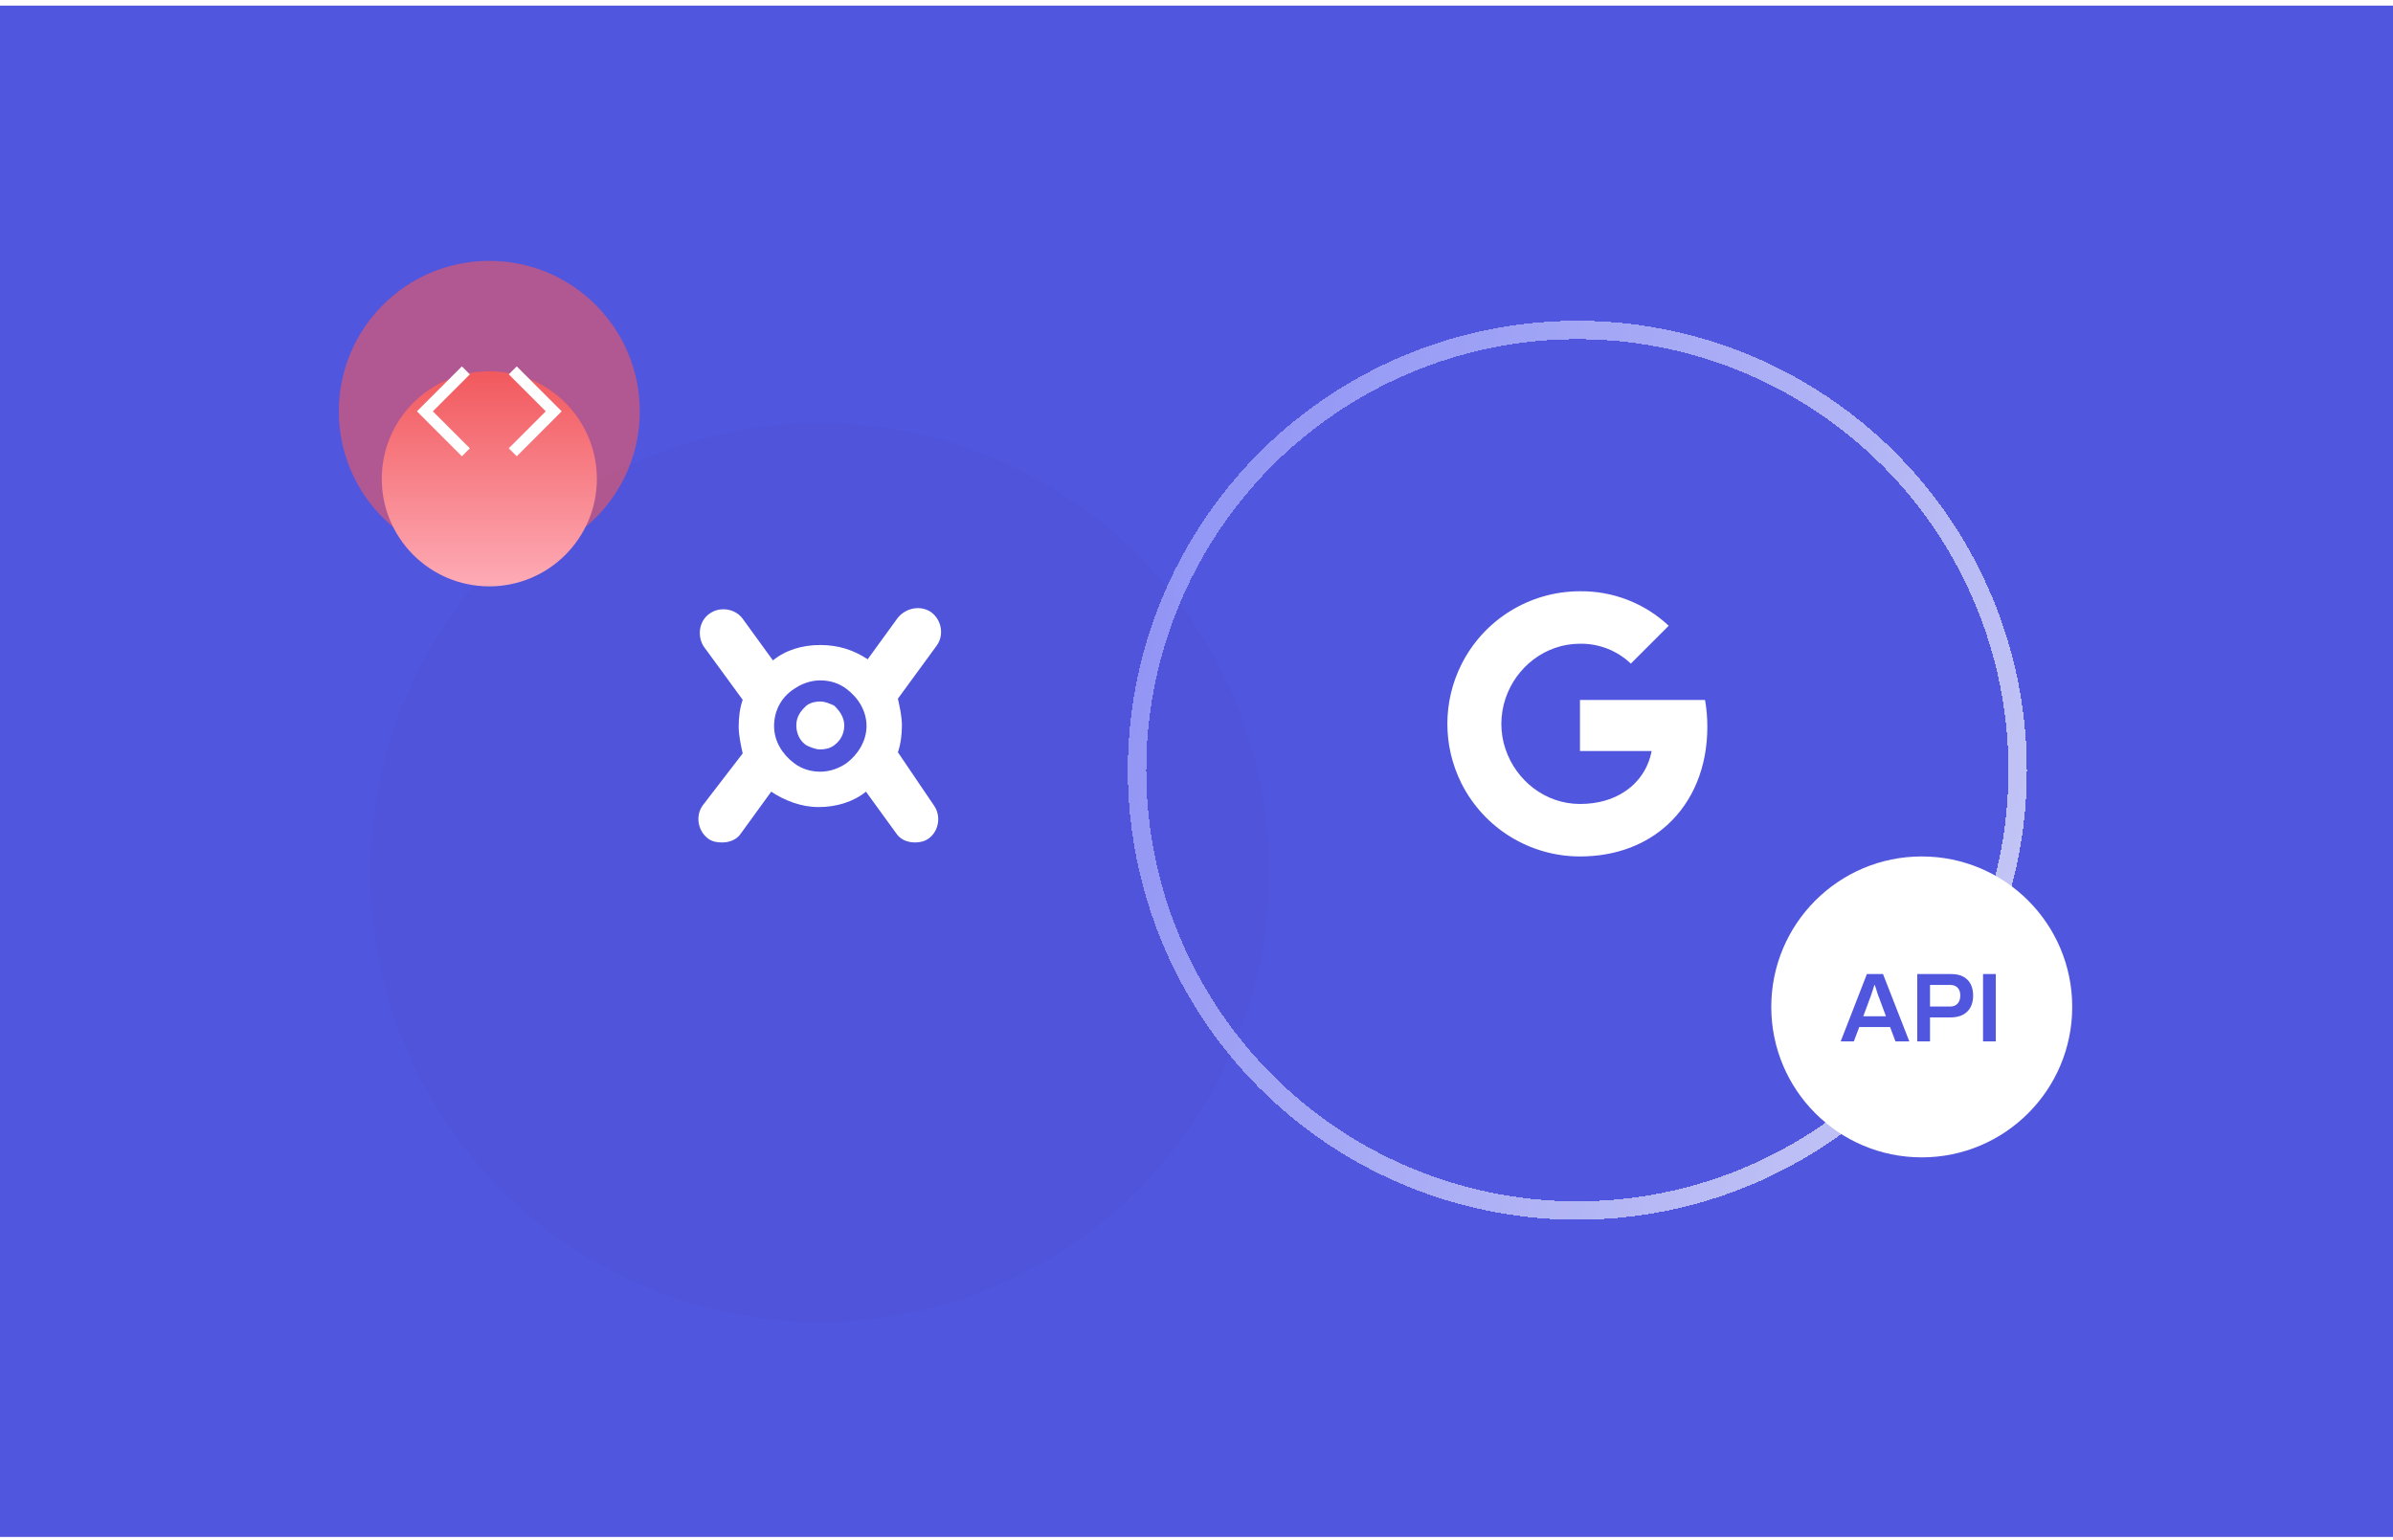
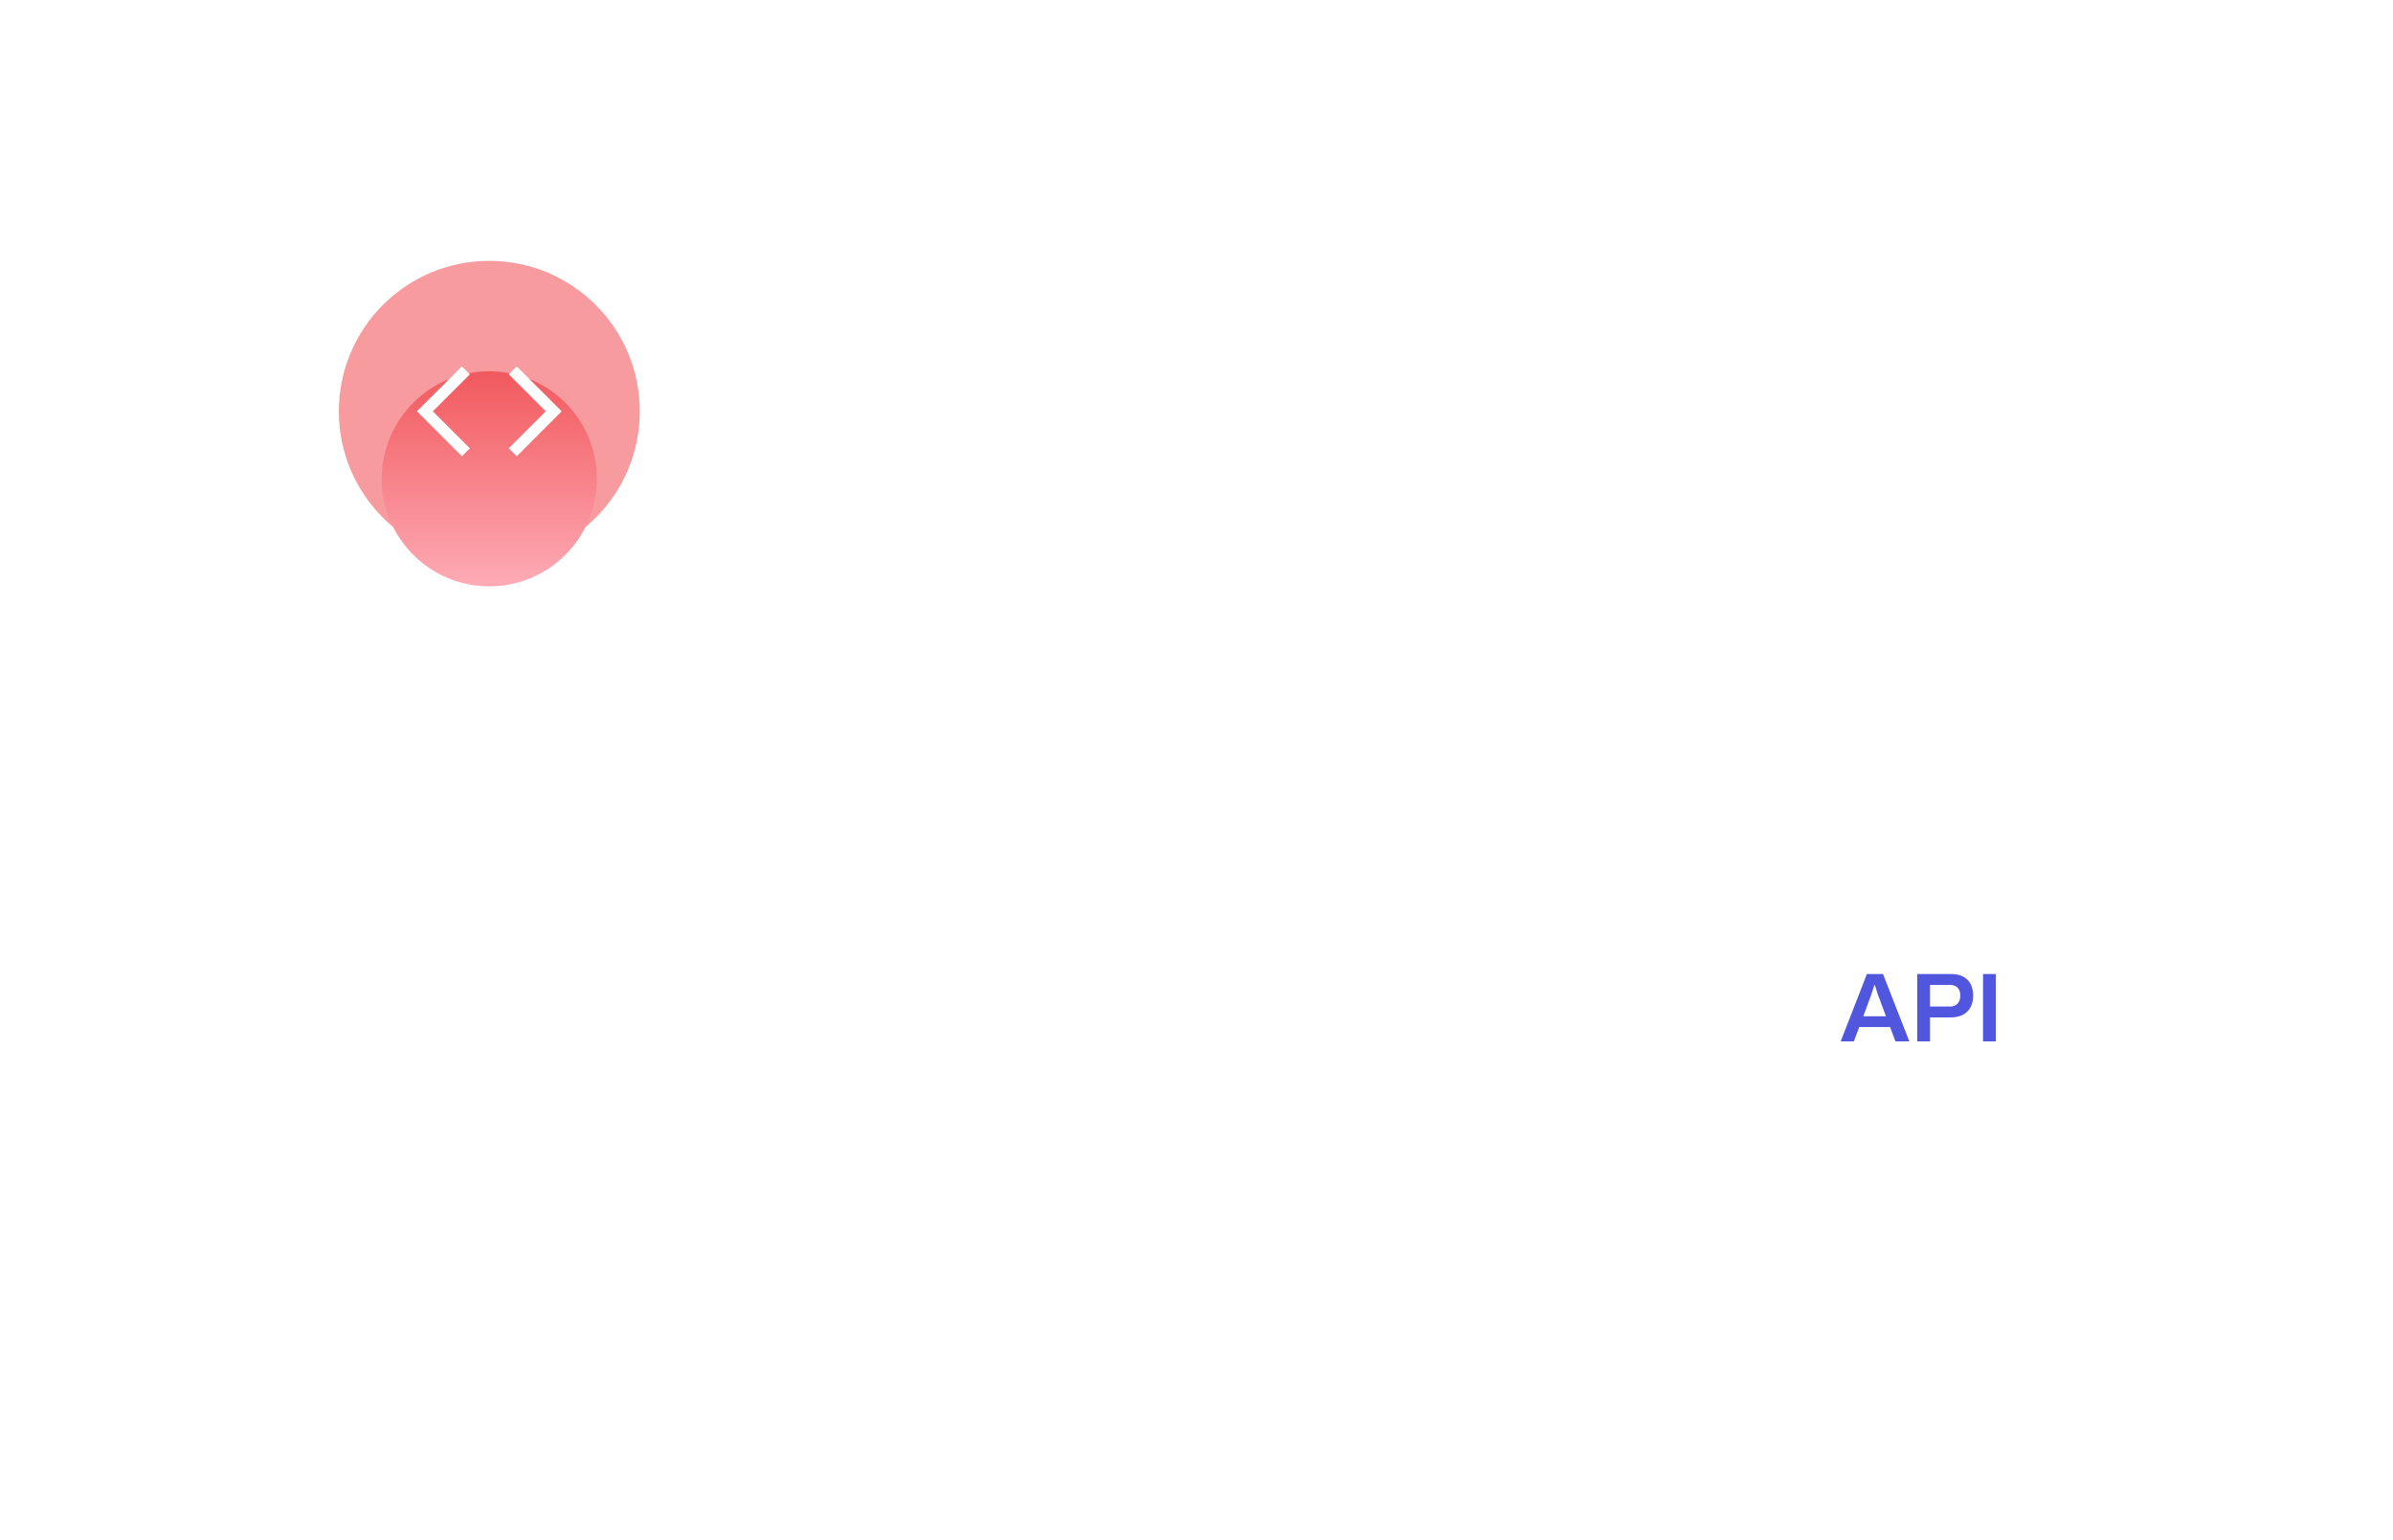
<svg xmlns="http://www.w3.org/2000/svg" width="390" height="251" viewBox="0 0 390 251" fill="none">
  <g clip-path="url(#clip0_418_3399)">
-     <rect y="0.912" width="390" height="249.588" fill="#5156DE" />
    <path d="M278.254 118.478C278.254 117.009 278.135 115.532 277.881 114.086H257.496V122.408H269.169C268.685 125.093 267.129 127.467 264.849 128.976V134.376H271.814C275.903 130.612 278.254 125.053 278.254 118.478Z" fill="white" />
    <path d="M257.496 139.592C263.325 139.592 268.24 137.678 271.822 134.374L264.857 128.975C262.92 130.293 260.418 131.039 257.504 131.039C251.866 131.039 247.085 127.235 245.37 122.121H238.184V127.688C241.852 134.986 249.325 139.592 257.496 139.592Z" fill="white" />
    <path d="M245.362 122.121C244.457 119.437 244.457 116.53 245.362 113.846V108.28H238.184C235.118 114.386 235.118 121.581 238.184 127.687L245.362 122.121Z" fill="white" />
    <path d="M257.496 104.921C260.577 104.874 263.555 106.033 265.786 108.161L271.957 101.991C268.05 98.323 262.864 96.305 257.496 96.369C249.325 96.369 241.852 100.975 238.184 108.281L245.362 113.847C247.07 108.725 251.858 104.921 257.496 104.921Z" fill="white" />
    <g filter="url(#filter0_d_418_3399)">
-       <circle cx="133.595" cy="118.214" r="73.263" fill="#4F54DB" />
-     </g>
+       </g>
    <circle opacity="0.6" cx="79.746" cy="67.042" r="24.523" fill="#F1595D" />
    <g filter="url(#filter1_d_418_3399)">
      <circle cx="79.746" cy="67.043" r="17.527" fill="url(#paint0_linear_418_3399)" />
    </g>
    <path d="M75.924 60.365L69.246 67.043L75.924 73.721" stroke="white" stroke-width="1.835" />
    <path d="M83.566 60.365L90.244 67.043L83.566 73.721" stroke="white" stroke-width="1.835" />
-     <path d="M146.338 122.615C146.803 121.22 146.989 119.732 146.989 118.244C146.989 116.756 146.617 115.175 146.338 113.873L152.662 105.223C153.871 103.549 153.499 101.131 151.825 99.829C150.151 98.62 147.733 98.992 146.338 100.666L141.409 107.455C139.176 105.967 136.665 105.13 133.689 105.13C130.713 105.13 128.016 105.967 125.97 107.641L121.041 100.852C119.831 99.178 117.32 98.806 115.646 100.015C113.879 101.224 113.6 103.735 114.716 105.409L121.041 114.059C120.576 115.361 120.389 116.942 120.389 118.43C120.389 119.918 120.762 121.499 121.041 122.801L114.53 131.265C113.321 132.939 113.693 135.357 115.367 136.659C116.111 137.217 116.948 137.31 117.692 137.31C118.901 137.31 120.11 136.845 120.762 135.822L125.691 129.032C127.923 130.52 130.62 131.544 133.41 131.544C136.293 131.544 139.083 130.706 141.13 129.032L146.059 135.822C146.71 136.845 147.919 137.31 149.128 137.31C149.965 137.31 150.709 137.124 151.36 136.659C153.034 135.45 153.406 132.939 152.197 131.265L146.338 122.615ZM137.967 124.382C136.758 125.219 135.27 125.777 133.689 125.777C132.108 125.777 130.62 125.312 129.411 124.382C127.551 122.987 126.156 120.848 126.156 118.337C126.156 115.826 127.365 113.594 129.411 112.292C130.62 111.454 132.108 110.896 133.689 110.896C135.27 110.896 136.758 111.361 137.967 112.292C139.828 113.687 141.223 115.826 141.223 118.337C141.223 120.755 139.828 122.987 137.967 124.382Z" fill="white" />
+     <path d="M146.338 122.615C146.803 121.22 146.989 119.732 146.989 118.244C146.989 116.756 146.617 115.175 146.338 113.873L152.662 105.223C153.871 103.549 153.499 101.131 151.825 99.829C150.151 98.62 147.733 98.992 146.338 100.666L141.409 107.455C139.176 105.967 136.665 105.13 133.689 105.13C130.713 105.13 128.016 105.967 125.97 107.641L121.041 100.852C119.831 99.178 117.32 98.806 115.646 100.015C113.879 101.224 113.6 103.735 114.716 105.409L121.041 114.059C120.576 115.361 120.389 116.942 120.389 118.43C120.389 119.918 120.762 121.499 121.041 122.801L114.53 131.265C113.321 132.939 113.693 135.357 115.367 136.659C116.111 137.217 116.948 137.31 117.692 137.31C118.901 137.31 120.11 136.845 120.762 135.822L125.691 129.032C127.923 130.52 130.62 131.544 133.41 131.544C136.293 131.544 139.083 130.706 141.13 129.032L146.059 135.822C146.71 136.845 147.919 137.31 149.128 137.31C149.965 137.31 150.709 137.124 151.36 136.659C153.034 135.45 153.406 132.939 152.197 131.265L146.338 122.615ZM137.967 124.382C136.758 125.219 135.27 125.777 133.689 125.777C132.108 125.777 130.62 125.312 129.411 124.382C127.551 122.987 126.156 120.848 126.156 118.337C126.156 115.826 127.365 113.594 129.411 112.292C130.62 111.454 132.108 110.896 133.689 110.896C135.27 110.896 136.758 111.361 137.967 112.292C139.828 113.687 141.223 115.826 141.223 118.337Z" fill="white" />
    <path d="M137.594 118.244C137.594 119.639 136.943 120.755 135.92 121.499C135.269 121.964 134.524 122.15 133.687 122.15C132.85 122.15 132.106 121.778 131.455 121.499C130.432 120.848 129.781 119.639 129.781 118.244C129.781 116.849 130.432 115.919 131.455 114.989C132.106 114.524 132.85 114.338 133.687 114.338C134.524 114.338 135.269 114.71 135.92 114.989C136.943 115.919 137.594 117.035 137.594 118.244Z" fill="white" />
    <g opacity="0.7" filter="url(#filter2_d_418_3399)">
-       <circle cx="257.07" cy="118.214" r="71.763" stroke="url(#paint1_linear_418_3399)" stroke-width="3" shape-rendering="crispEdges" />
-     </g>
+       </g>
    <circle cx="313.197" cy="164.115" r="24.523" fill="white" />
    <path d="M299.988 169.734L304.26 158.758H306.884L311.172 169.734H308.916L308.036 167.398H303.012L302.132 169.734H299.988ZM303.668 165.638H307.364L306.26 162.662C306.218 162.556 306.164 162.422 306.1 162.262C306.047 162.092 305.988 161.91 305.924 161.718C305.86 161.516 305.796 161.313 305.732 161.11C305.668 160.908 305.61 160.726 305.556 160.566H305.476C305.412 160.78 305.332 161.025 305.236 161.302C305.151 161.58 305.066 161.841 304.98 162.086C304.895 162.332 304.826 162.524 304.772 162.662L303.668 165.638ZM312.468 169.734V158.758H317.972C318.783 158.758 319.449 158.902 319.972 159.19C320.505 159.478 320.905 159.884 321.172 160.406C321.439 160.929 321.572 161.553 321.572 162.278C321.572 162.993 321.433 163.617 321.156 164.15C320.879 164.684 320.463 165.1 319.908 165.398C319.364 165.686 318.681 165.83 317.86 165.83H314.548V169.734H312.468ZM314.548 164.054H317.796C318.329 164.054 318.74 163.9 319.028 163.59C319.327 163.27 319.476 162.833 319.476 162.278C319.476 161.905 319.412 161.59 319.284 161.334C319.156 161.078 318.969 160.881 318.724 160.742C318.479 160.604 318.169 160.534 317.796 160.534H314.548V164.054ZM323.187 169.734V158.758H325.267V169.734H323.187Z" fill="#5156DE" />
  </g>
  <defs>
    <filter id="filter0_d_418_3399" x="-33.668" y="-25.049" width="334.526" height="334.526" filterUnits="userSpaceOnUse" color-interpolation-filters="sRGB">
      <feFlood flood-opacity="0" result="BackgroundImageFix" />
      <feColorMatrix in="SourceAlpha" type="matrix" values="0 0 0 0 0 0 0 0 0 0 0 0 0 0 0 0 0 0 127 0" result="hardAlpha" />
      <feOffset dy="24" />
      <feGaussianBlur stdDeviation="47" />
      <feComposite in2="hardAlpha" operator="out" />
      <feColorMatrix type="matrix" values="0 0 0 0 0.076 0 0 0 0 0.094 0 0 0 0 0.567 0 0 0 1 0" />
      <feBlend mode="normal" in2="BackgroundImageFix" result="effect1_dropShadow_418_3399" />
      <feBlend mode="normal" in="SourceGraphic" in2="effect1_dropShadow_418_3399" result="shape" />
    </filter>
    <filter id="filter1_d_418_3399" x="38.219" y="36.516" width="83.055" height="83.055" filterUnits="userSpaceOnUse" color-interpolation-filters="sRGB">
      <feFlood flood-opacity="0" result="BackgroundImageFix" />
      <feColorMatrix in="SourceAlpha" type="matrix" values="0 0 0 0 0 0 0 0 0 0 0 0 0 0 0 0 0 0 127 0" result="hardAlpha" />
      <feOffset dy="11" />
      <feGaussianBlur stdDeviation="12" />
      <feComposite in2="hardAlpha" operator="out" />
      <feColorMatrix type="matrix" values="0 0 0 0 0.843 0 0 0 0 0.275 0 0 0 0 0.345 0 0 0 1 0" />
      <feBlend mode="normal" in2="BackgroundImageFix" result="effect1_dropShadow_418_3399" />
      <feBlend mode="normal" in="SourceGraphic" in2="effect1_dropShadow_418_3399" result="shape" />
    </filter>
    <filter id="filter2_d_418_3399" x="161.802" y="30.275" width="190.536" height="190.536" filterUnits="userSpaceOnUse" color-interpolation-filters="sRGB">
      <feFlood flood-opacity="0" result="BackgroundImageFix" />
      <feColorMatrix in="SourceAlpha" type="matrix" values="0 0 0 0 0 0 0 0 0 0 0 0 0 0 0 0 0 0 127 0" result="hardAlpha" />
      <feOffset dy="7.329" />
      <feGaussianBlur stdDeviation="11.002" />
      <feComposite in2="hardAlpha" operator="out" />
      <feColorMatrix type="matrix" values="0 0 0 0 0 0 0 0 0 0 0 0 0 0 0 0 0 0 0.09 0" />
      <feBlend mode="normal" in2="BackgroundImageFix" result="effect1_dropShadow_418_3399" />
      <feBlend mode="normal" in="SourceGraphic" in2="effect1_dropShadow_418_3399" result="shape" />
    </filter>
    <linearGradient id="paint0_linear_418_3399" x1="79.746" y1="49.516" x2="79.746" y2="84.57" gradientUnits="userSpaceOnUse">
      <stop stop-color="#F1595D" />
      <stop offset="1" stop-color="#FEABB6" />
    </linearGradient>
    <linearGradient id="paint1_linear_418_3399" x1="177" y1="111.407" x2="343.621" y2="174.885" gradientUnits="userSpaceOnUse">
      <stop stop-color="#ACAFFF" />
      <stop offset="1" stop-color="white" />
    </linearGradient>
    <clipPath id="clip0_418_3399">
      <rect width="390" height="250" fill="white" transform="translate(0 0.5)" />
    </clipPath>
  </defs>
</svg>